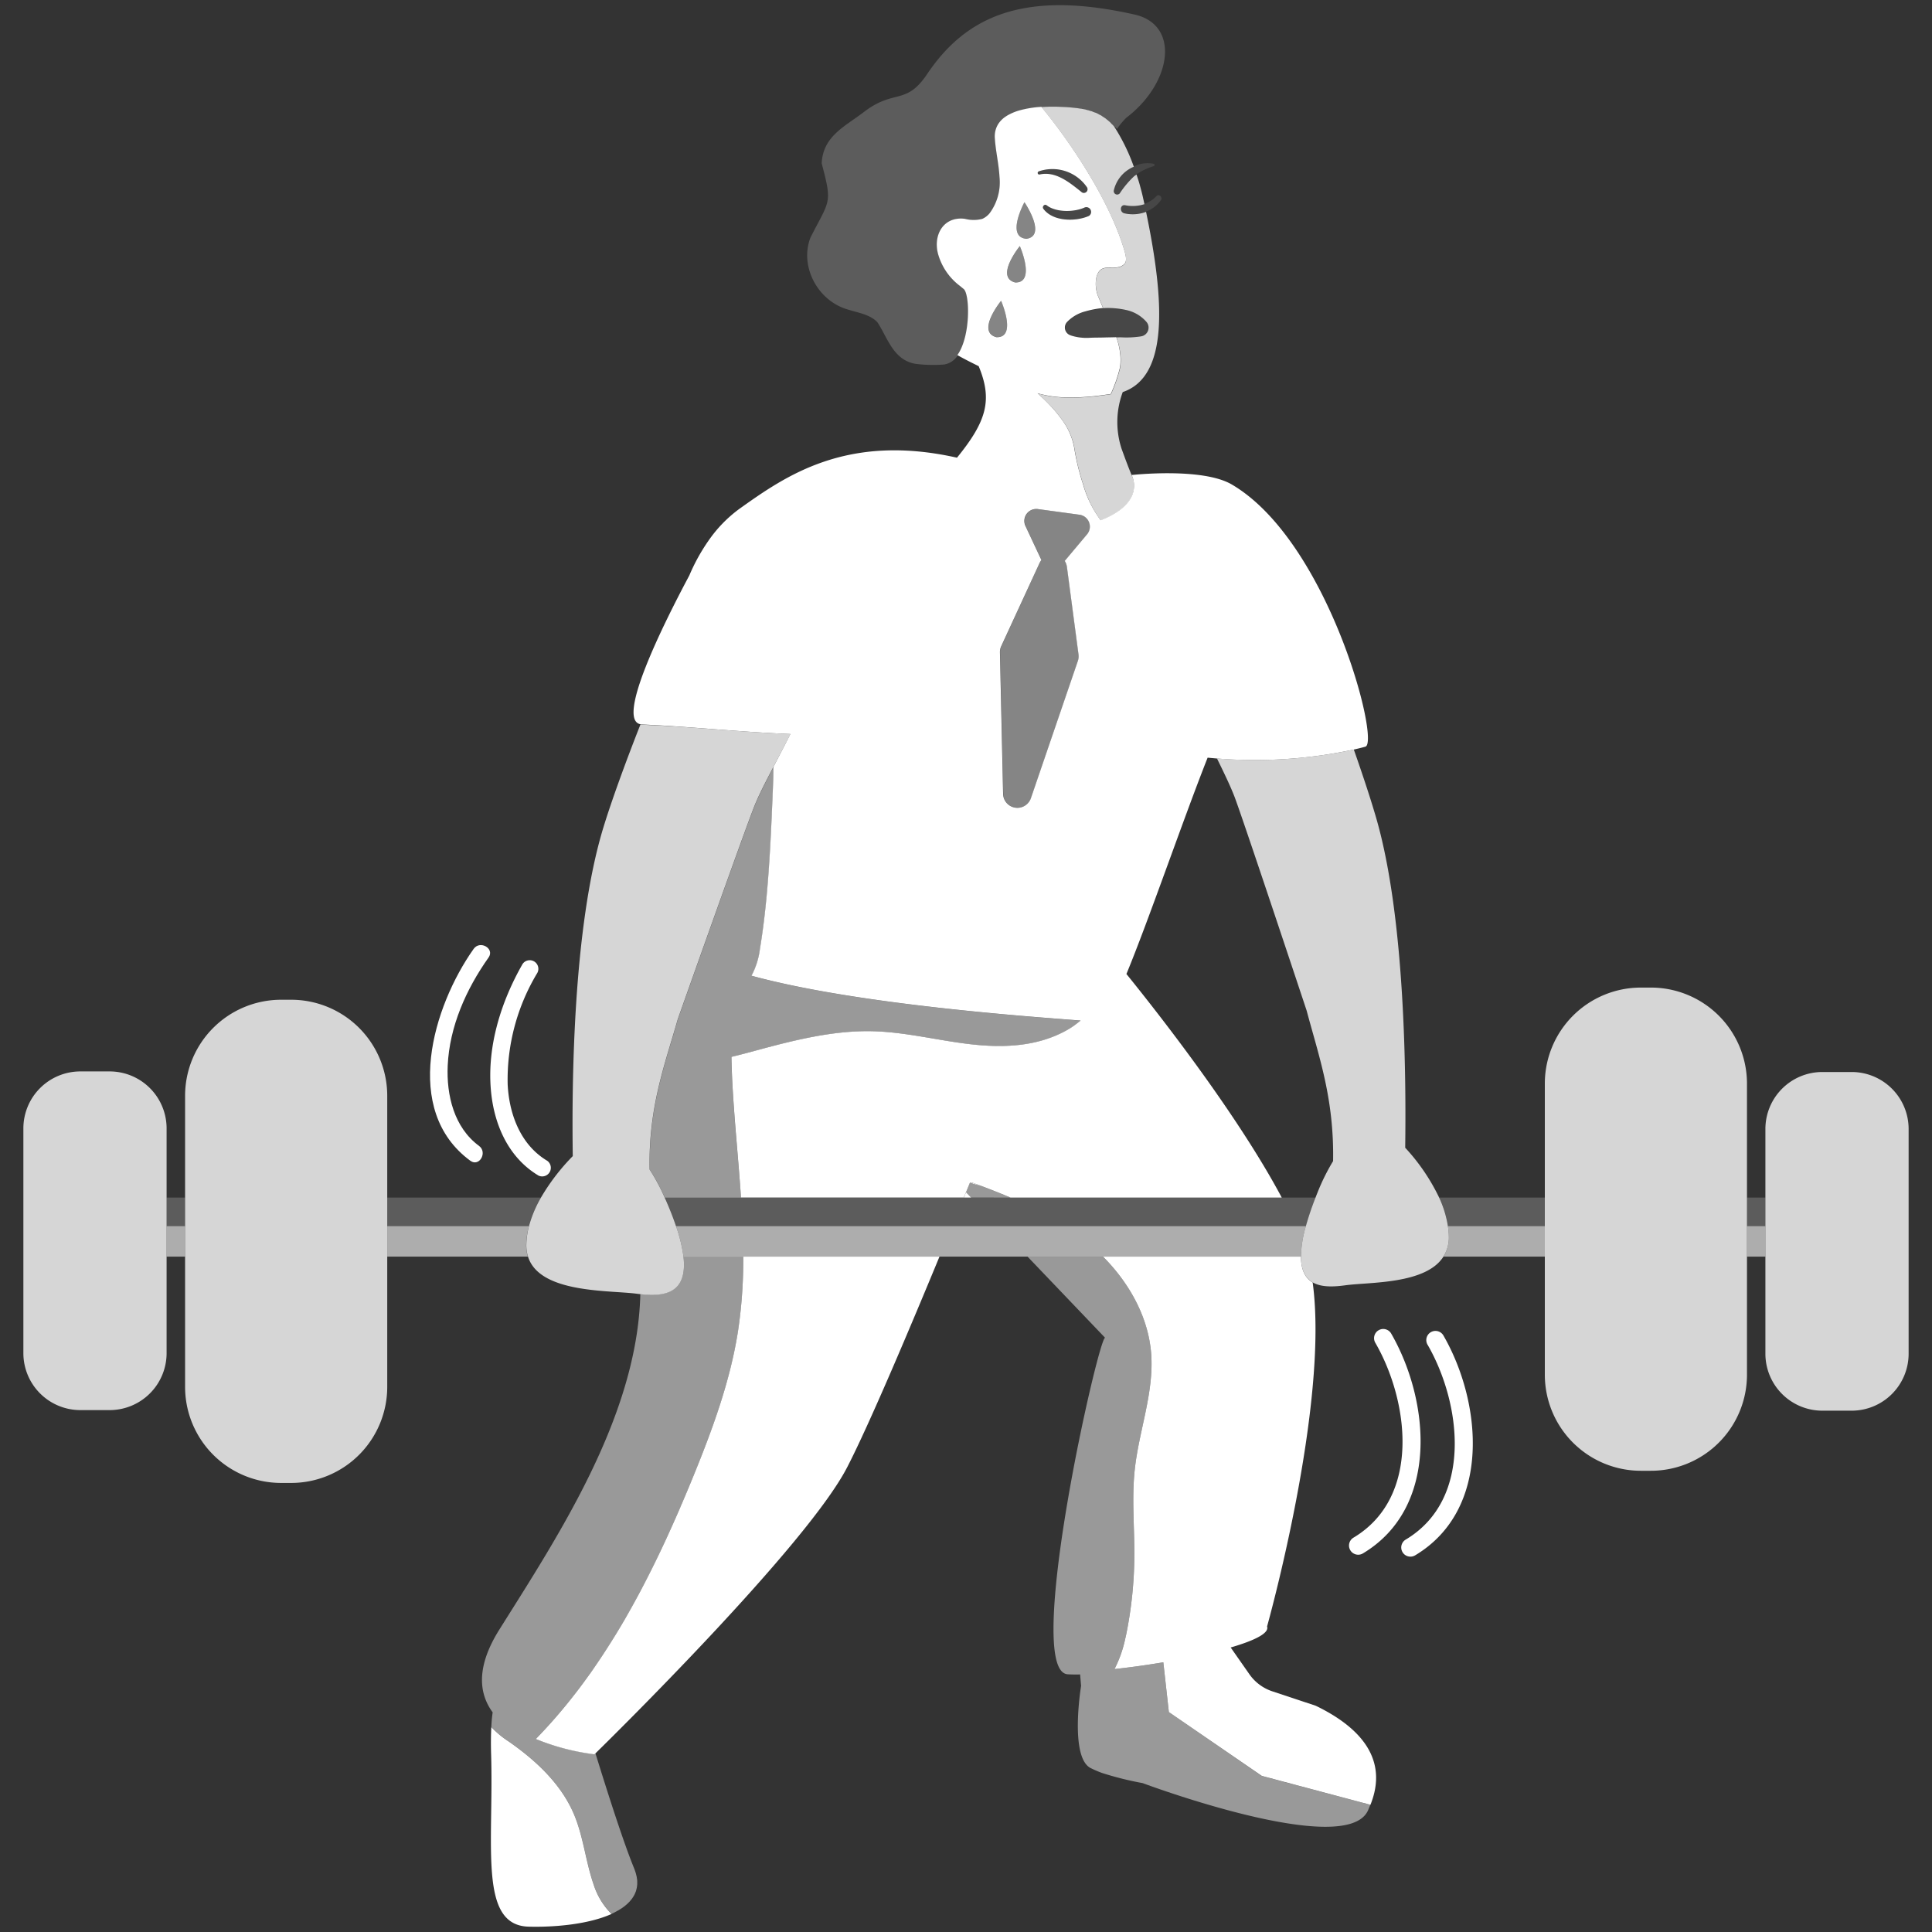
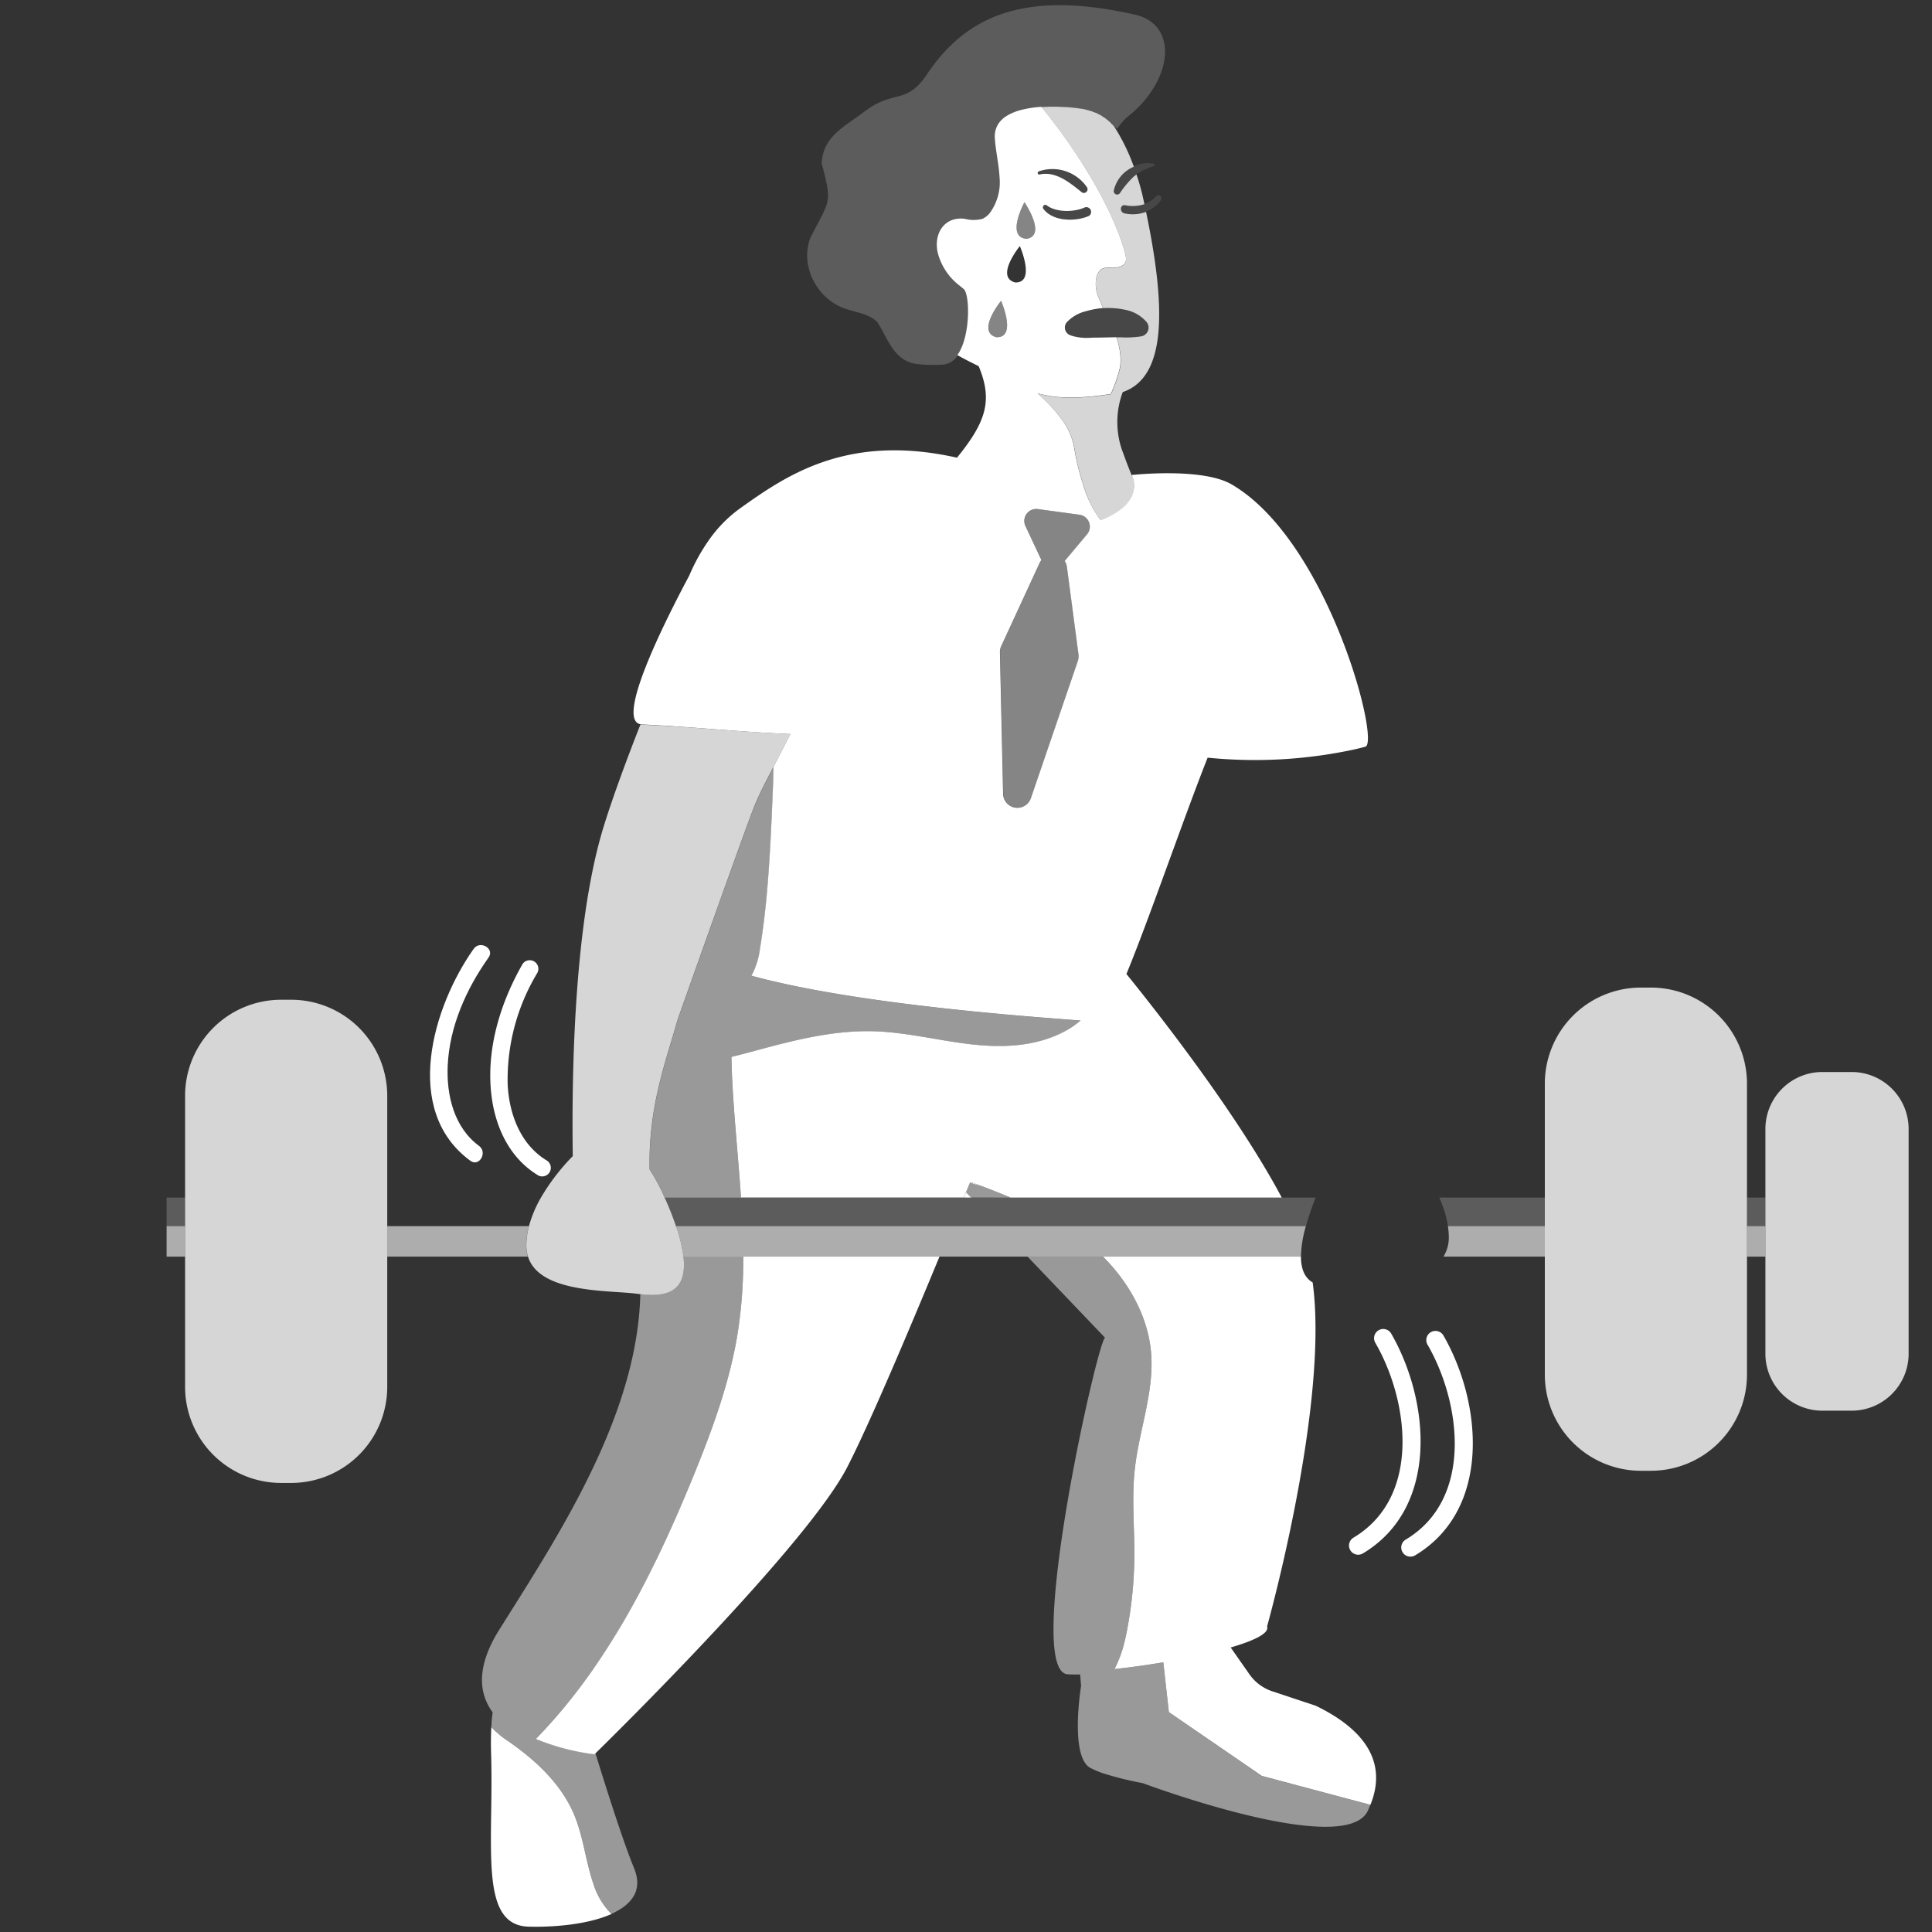
<svg xmlns="http://www.w3.org/2000/svg" viewBox="0 0 300 300">
  <rect x="0" y="0" width="300" height="300" fill="#333333" stroke="none" />
  <g fill="#fff">
    <path d="m 150.93 183.63 c -.11 0 -.22 .01 -.33 .02 .83 .3 1.57 .43 2.41 .75 -.69 -.26 -1.38 -.52 -2.08 -.77 z" />
    <path d="m 162.03 16.62 c .23 -.01 .46 -.02 .7 -.03 .14 0 .27 -.01 .41 -.01 h .92 c -.75 -.01 -1.53 0 -2.32 .05 z" />
    <path d="m 156.9 185.96 q -1.93 -.82 -3.89 -1.56 c 1.28 .49 2.57 1.01 3.85 1.56 z" />
    <path d="m 150 185.12 l -.34 .84 h 1.15 z" />
    <path d="m 103.57 238.69 q -1.96 4.27 -4.16 8.43 c 1.47 -2.76 2.85 -5.58 4.16 -8.43 z" />
    <path d="m 167.81 158.48 c -.34 .28 -.69 .55 -1.05 .8 .36 -.26 .71 -.52 1.05 -.8 z" />
    <path d="m 96.86 251.71 c -1.63 2.8 -3.37 5.53 -5.23 8.15 q 2.79 -3.94 5.23 -8.15 z" />
    <path d="m 164.1 16.58 c .27 0 .54 .01 .79 .03 -.26 -.01 -.52 -.02 -.79 -.03 z" />
    <path d="m 166.1 16.69 c .18 .02 .35 .03 .52 .05 -.44 -.05 -.93 -.08 -1.47 -.11 .23 .01 .45 .03 .67 .04 z" />
    <path d="m 171.61 18.35 c .1 .07 .19 .15 .28 .22 s .16 .12 .23 .19 c .1 .09 .19 .17 .29 .26 .05 .05 .11 .1 .17 .16 .13 .13 .26 .26 .39 .38 a 10.15 10.15 0 0 0 -1.64 -1.4 c .09 .06 .19 .13 .28 .19 z" />
    <path d="m 168.91 17.12 c .22 .06 .44 .11 .63 .17 .12 .04 .22 .09 .33 .13 .16 .06 .33 .12 .48 .19 .11 .05 .21 .11 .31 .16 .13 .07 .26 .13 .38 .2 .04 .03 .08 .05 .12 .08 a 9.1 9.1 0 0 0 -3.68 -1.21 q .6 .08 1.11 .2 c .11 .02 .21 .06 .32 .08 z" />
  </g>
  <path d="m 174.91 151.24 c 4.4 5.43 17.02 21.42 24.12 34.72 h 5.26 c .1 -.26 .2 -.52 .31 -.79 a 32.5 32.5 0 0 1 2.41 -4.86 c .17 -9.72 -2.24 -16.33 -4.1 -23.36 0 0 -10.25 -30.87 -11.29 -33.44 -.59 -1.49 -1.29 -2.94 -1.98 -4.38 l -.66 -1.35 q -.72 -.05 -1.45 -.13 c -3.73 9.39 -9.23 25.44 -12.62 33.59 z" fill="none" />
  <g fill="#fff">
    <path d="m 164.9 16.61 l .24 .01 z" />
    <path d="m 166.85 16.76 c .23 .03 .44 .05 .63 .08 -.19 -.03 -.41 -.05 -.63 -.08 z" />
    <path d="m 150 185.11 v .01 l .6 -1.47 z" />
    <path d="m 174.71 254.53 c .04 -.17 .09 -.34 .12 -.51 -.04 .17 -.08 .34 -.12 .51 z" />
    <path d="m 172.41 19.02 c -.09 -.09 -.19 -.17 -.29 -.26 -.07 -.06 -.15 -.13 -.23 -.19 s -.18 -.15 -.28 -.22 -.2 -.13 -.3 -.2 c -.06 -.04 -.11 -.08 -.17 -.11 -.04 -.03 -.08 -.05 -.12 -.08 -.12 -.07 -.25 -.13 -.38 -.2 -.1 -.05 -.2 -.11 -.31 -.16 -.15 -.07 -.32 -.13 -.48 -.19 -.11 -.04 -.21 -.09 -.33 -.13 -.19 -.06 -.41 -.12 -.63 -.17 -.11 -.03 -.2 -.06 -.32 -.09 -.34 -.08 -.71 -.14 -1.11 -.2 -.19 -.03 -.4 -.05 -.63 -.08 l -.23 -.02 c -.16 -.02 -.34 -.03 -.52 -.05 l -.28 -.02 c -.21 -.02 -.44 -.03 -.67 -.04 h -.01 l -.24 -.01 h -.02 c -.26 -.01 -.52 -.02 -.79 -.03 h -.96 c -.14 0 -.27 0 -.41 .01 q -.35 .01 -.7 .03 c -.1 0 -.2 .01 -.3 .01 5.1 6.16 10.84 15.15 12.92 22.4 .15 .53 .44 1.54 -.03 2 -1.4 1.39 -3.72 -.62 -4.36 2.16 a 5.29 5.29 0 0 0 .47 3.22 c .1 .24 .3 .74 .61 1.46 .14 -.01 .28 -.03 .42 -.03 a 12.9 12.9 0 0 1 3.32 .35 5.75 5.75 0 0 1 3 1.84 1.37 1.37 0 0 1 -.88 2.21 l -.27 .04 a 14.99 14.99 0 0 1 -2.53 .12 c -.33 -.02 -.67 -.01 -1 0 a 11.13 11.13 0 0 1 .65 3.21 7.4 7.4 0 0 1 -.1 1.57 22.88 22.88 0 0 1 -1.41 4.04 c -.68 .1 -1.33 .19 -1.94 .26 a 34.79 34.79 0 0 1 -4.77 .28 c -.46 -.01 -.89 -.03 -1.31 -.06 a 17.36 17.36 0 0 1 -2.31 -.34 c -.36 -.08 -.71 -.17 -1.04 -.26 .65 .58 1.3 1.2 1.93 1.87 a 20.69 20.69 0 0 1 1.76 2.11 10.4 10.4 0 0 1 2.05 4.79 36.54 36.54 0 0 0 1.33 5.38 16.87 16.87 0 0 0 1.85 4.27 q .4 .67 .87 1.3 c 5.78 -2.27 5.37 -5.42 4.99 -6.57 -.59 -1.35 -1.14 -2.85 -1.75 -4.52 a 13.33 13.33 0 0 1 .17 -8.84 c 7.07 -2.4 6.56 -13.85 3.62 -27.99 a 5.8 5.8 0 0 1 -3.38 .23 c -.76 -.18 -.68 -1.39 .13 -1.25 a 5.94 5.94 0 0 0 3 -.17 c -.07 -.3 -.13 -.6 -.2 -.9 -.13 -.61 -.28 -1.19 -.44 -1.76 -.22 -.85 -.37 -1.25 -.59 -1.94 -.12 .08 -.24 .16 -.36 .25 a 14.42 14.42 0 0 0 -2.23 2.65 .53 .53 0 0 1 -.75 .09 .54 .54 0 0 1 -.2 -.46 5.24 5.24 0 0 1 3.12 -3.74 30.22 30.22 0 0 0 -3.09 -6.3 c -.13 -.13 -.25 -.26 -.39 -.38 -.06 -.09 -.12 -.14 -.17 -.19 z" opacity=".8" />
    <path d="m 149.7 44.94 q -.3 -.27 -.62 -.51 a 9.38 9.38 0 0 1 -3.38 -4.96 c -.78 -2.96 .87 -5.88 4.18 -5.45 a 5.38 5.38 0 0 0 2.68 .01 3.05 3.05 0 0 0 1.18 -.92 8.08 8.08 0 0 0 1.5 -5.64 c -.11 -1.99 -.59 -3.94 -.72 -5.93 a 3.64 3.64 0 0 1 .51 -2.22 3.99 3.99 0 0 1 1.14 -1.16 5.7 5.7 0 0 1 .49 -.3 8.31 8.31 0 0 1 1.72 -.69 16.49 16.49 0 0 1 3.36 -.54 c .79 -.05 1.58 -.06 2.32 -.05 h .04 c .27 .01 .53 .01 .79 .03 h .02 l .24 .01 h .01 c .53 .03 1.03 .07 1.47 .11 l .22 .02 c .23 .03 .44 .05 .63 .08 a 9.1 9.1 0 0 1 3.68 1.21 l .17 .11 a 10.15 10.15 0 0 1 1.64 1.4 l .08 .07 c .13 .14 .27 .27 .4 .4 a 11.06 11.06 0 0 1 1.46 -1.75 c 7.09 -5.41 8.36 -14.41 1.27 -16.01 -17.22 -3.88 -26.19 .28 -32.22 9.25 -3.32 4.94 -5.1 2.22 -9.89 5.94 -2.95 2.24 -6.27 3.72 -6.48 7.91 1.69 6.39 1.26 5.6 -1.75 11.55 -1.63 4.23 .87 9.4 5.31 10.99 1.77 .63 3.86 .82 5.1 2.15 1.58 2.39 2.44 5.83 5.87 6.44 a 21.48 21.48 0 0 0 4.48 .11 3.11 3.11 0 0 0 2.12 -1.41 c 2.07 -2.94 1.91 -9.42 .98 -10.25 z" opacity=".2" />
    <path d="m 165.15 16.62 h -.01 z" opacity=".8" />
-     <path d="m 165.15 16.62 h -.01 z" opacity=".3" />
    <path d="m 166.84 16.76 l -.22 -.02 .23 .02 z" opacity=".8" />
    <path d="m 166.84 16.76 l -.22 -.02 .23 .02 z" opacity=".3" />
    <path d="m 171.32 18.16 l -.17 -.11 c .06 .04 .11 .07 .17 .11 z" opacity=".8" />
    <path d="m 171.32 18.16 l -.17 -.11 c .06 .04 .11 .07 .17 .11 z" opacity=".3" />
    <path d="m 89.12 281.71 c -2 -4.72 -5.93 -8.37 -10.14 -11.3 a 14.84 14.84 0 0 1 -2.69 -2.23 c -.06 1.2 -.08 2.59 -.03 4.22 .42 14.26 -1.95 26.55 5.81 26.77 4.13 .11 9.35 -.38 12.89 -1.97 a 11.23 11.23 0 0 1 -2.77 -4.54 c -1.25 -3.59 -1.59 -7.46 -3.07 -10.95 z" />
    <path d="m 113.69 167.58 c -.06 -1.15 -.09 -2.3 -.11 -3.46 1.38 -.33 2.76 -.7 4.12 -1.07 5.87 -1.59 11.84 -3.06 17.83 -2.91 5.09 .12 10.07 1.42 15.12 2.01 s 10.4 .42 15.03 -2.18 a 12.56 12.56 0 0 0 1.09 -.69 c .36 -.25 .7 -.52 1.05 -.8 -7.02 -.56 -34.44 -2.4 -51.11 -6.96 a 12.04 12.04 0 0 0 1.32 -4.22 c .6 -3.63 .99 -7.3 1.27 -10.98 .33 -4.33 .52 -8.67 .7 -13.01 .06 -1.39 .11 -2.8 .12 -4.22 l -.7 1.34 c -.74 1.45 -1.48 2.9 -2.11 4.38 -1.11 2.56 -12.04 33.44 -12.04 33.44 -2 7.03 -4.57 13.65 -4.38 23.36 a 31.15 31.15 0 0 1 2.34 4.36 h 11.84 c -.43 -6.13 -1.09 -12.27 -1.38 -18.39 z" opacity=".5" />
    <path d="m 83.21 270.02 a 79.89 79.89 0 0 0 5.41 -6.15 q 1.5 -1.88 2.9 -3.85 c .04 -.05 .08 -.11 .12 -.16 1.86 -2.62 3.6 -5.35 5.23 -8.15 l .06 -.1 q 1.2 -2.06 2.32 -4.17 l .17 -.32 q 2.2 -4.15 4.16 -8.43 c .08 -.18 .16 -.35 .24 -.53 q .92 -2.02 1.8 -4.05 c .1 -.24 .21 -.48 .31 -.73 q .88 -2.05 1.72 -4.11 c 2.99 -7.31 5.74 -14.79 6.96 -22.6 a 74.09 74.09 0 0 0 .8 -11.56 h -9.28 c .68 5.93 -3.24 6.19 -6.7 5.83 -.45 19 -12.82 37.64 -21.89 52.1 -3.63 5.78 -3.2 9.91 -1.04 12.85 -.06 .44 -.12 .91 -.16 1.44 v .03 c -.02 .26 -.04 .53 -.05 .81 a 14.84 14.84 0 0 0 2.69 2.23 c 4.21 2.93 8.14 6.58 10.14 11.3 1.48 3.49 1.83 7.36 3.07 10.94 a 11.23 11.23 0 0 0 2.77 4.54 c .2 -.09 .39 -.18 .57 -.28 .08 -.04 .16 -.09 .24 -.13 .1 -.06 .21 -.11 .31 -.17 .08 -.05 .16 -.1 .24 -.15 .1 -.06 .19 -.12 .28 -.18 s .15 -.11 .22 -.16 .17 -.12 .25 -.19 .14 -.12 .2 -.17 .15 -.13 .22 -.2 .12 -.12 .18 -.18 .14 -.14 .2 -.22 .11 -.13 .16 -.19 .12 -.15 .17 -.23 .09 -.14 .13 -.2 .09 -.16 .14 -.24 .07 -.14 .11 -.22 .07 -.17 .11 -.26 .06 -.15 .08 -.23 .05 -.18 .07 -.28 c .02 -.08 .04 -.16 .05 -.23 .02 -.1 .03 -.2 .04 -.3 .01 -.08 .02 -.16 .02 -.24 v -.32 c 0 -.08 0 -.16 -.01 -.24 -.01 -.12 -.03 -.24 -.05 -.36 -.01 -.08 -.02 -.16 -.04 -.24 -.03 -.13 -.06 -.27 -.1 -.41 -.02 -.07 -.03 -.14 -.06 -.21 -.07 -.21 -.14 -.43 -.23 -.65 -1.57 -3.81 -4.02 -11.42 -6 -17.85 l -.14 .13 a 35.38 35.38 0 0 1 -9.11 -2.36 z" opacity=".5" />
    <path d="m 156.86 185.96 c -1.28 -.55 -2.57 -1.07 -3.85 -1.56 -.84 -.32 -1.58 -.45 -2.41 -.75 l -.6 1.46 .81 .84 z" opacity=".5" />
    <path d="m 181.5 265.85 l -.86 -7.73 c -2.61 .44 -5.23 .8 -7.58 1.05 a 18.74 18.74 0 0 0 1.65 -4.64 c .04 -.17 .09 -.34 .12 -.51 a 63.07 63.07 0 0 0 1.31 -12.4 c .03 -4.47 -.42 -8.95 .06 -13.39 .66 -6.07 3.02 -11.99 2.55 -18.08 -.44 -5.69 -3.4 -10.92 -7.47 -15.02 h -11.72 l 12.04 12.6 c -1.03 -.13 -12.78 51.76 -5.82 52.25 .54 .04 1.2 .04 1.94 .03 l .15 1.77 v .01 c -.03 .18 -1.76 10.84 1.38 12.7 a 16.26 16.26 0 0 0 1.92 .83 50.33 50.33 0 0 0 6.26 1.56 s 31.36 11.76 34.96 4.31 c .09 -.19 .16 -.38 .24 -.57 .05 -.13 .11 -.25 .16 -.37 l -16.87 -4.48 z" opacity=".5" />
    <path d="m 114.6 206.68 c -1.22 7.81 -3.97 15.28 -6.96 22.6 q -.84 2.06 -1.72 4.11 -.16 .36 -.31 .73 -.88 2.03 -1.8 4.05 c -.08 .18 -.16 .35 -.24 .53 -1.31 2.85 -2.69 5.66 -4.16 8.43 l -.17 .32 q -1.13 2.11 -2.32 4.17 l -.06 .1 q -2.45 4.2 -5.23 8.15 l -.12 .16 q -1.4 1.97 -2.9 3.85 a 79.89 79.89 0 0 1 -5.41 6.15 35.38 35.38 0 0 0 9.1 2.38 l .14 -.13 c 2.21 -2.16 32.74 -32.16 39.08 -44.39 3.45 -6.65 10 -22.21 14.36 -32.76 h -30.47 a 74.25 74.25 0 0 1 -.81 11.55 z" />
    <path d="m 202.01 195.13 h -30.73 c 4.07 4.1 7.02 9.34 7.47 15.02 .47 6.08 -1.9 12.01 -2.55 18.08 -.48 4.44 -.03 8.93 -.06 13.39 a 63.07 63.07 0 0 1 -1.31 12.4 c -.04 .17 -.08 .34 -.12 .51 a 18.74 18.74 0 0 1 -1.65 4.64 c 2.35 -.25 4.96 -.61 7.58 -1.05 l .86 7.73 14.43 9.91 16.87 4.49 c 2.8 -6.95 -1.37 -11.94 -8.49 -15.38 l -6.74 -2.24 a 7.06 7.06 0 0 1 -3.54 -2.62 l -2.93 -4.19 c 3.64 -1.06 6.03 -2.21 5.65 -3.26 0 0 9.67 -34.42 7.08 -53.42 -1.08 -.63 -1.81 -1.83 -1.82 -4.01 z" />
    <path d="m 239.89 190.39 v -4.43 h -16.41 a 16.7 16.7 0 0 1 1.36 4.43 z" opacity=".2" />
-     <path d="m 82.13 190.39 a 18.52 18.52 0 0 1 1.86 -4.43 h -23.86 v 4.43 z" opacity=".2" />
    <path d="m 271.27 185.96 h 2.86 v 4.43 h -2.86 z" opacity=".2" />
    <path d="m 25.87 185.96 h 2.87 v 4.43 h -2.87 z" opacity=".2" />
    <path d="m 156.9 185.96 h -53.68 c .08 .17 .15 .33 .23 .51 .62 1.44 1.13 2.74 1.53 3.92 h 97.81 a 45.8 45.8 0 0 1 1.5 -4.43 z" opacity=".2" />
    <path d="m 82.13 190.39 h -22 v 4.74 h 21.84 a 5.87 5.87 0 0 1 -.26 -1.9 12.32 12.32 0 0 1 .42 -2.84 z" opacity=".6" />
    <path d="m 202.01 195.13 a 18.01 18.01 0 0 1 .77 -4.74 h -97.81 a 23.54 23.54 0 0 1 1.16 4.74 z" opacity=".6" />
    <path d="m 239.89 190.39 h -15.06 a 12.42 12.42 0 0 1 .14 1.54 5.66 5.66 0 0 1 -.83 3.2 h 15.74 z" opacity=".6" />
    <path d="m 271.27 190.39 h 2.86 v 4.74 h -2.86 z" opacity=".6" />
    <path d="m 25.87 190.39 h 2.87 v 4.74 h -2.87 z" opacity=".6" />
    <path d="m 271.27 190.39 v -22.12 a 14.92 14.92 0 0 0 -14.92 -14.92 h -1.55 a 14.92 14.92 0 0 0 -14.92 14.92 v 45.19 a 14.92 14.92 0 0 0 14.92 14.92 h 1.55 a 14.92 14.92 0 0 0 14.92 -14.92 z" opacity=".8" />
    <path d="m 60.13 190.39 v -20.23 a 14.92 14.92 0 0 0 -14.92 -14.92 h -1.55 a 14.92 14.92 0 0 0 -14.92 14.92 v 45.2 a 14.92 14.92 0 0 0 14.92 14.91 h 1.55 a 14.92 14.92 0 0 0 14.92 -14.92 z" opacity=".8" />
-     <path d="m 25.87 190.39 v -15.17 a 8.85 8.85 0 0 0 -8.85 -8.85 h -4.54 a 8.85 8.85 0 0 0 -8.85 8.85 v 34.89 a 8.85 8.85 0 0 0 8.85 8.85 h 4.54 a 8.85 8.85 0 0 0 8.85 -8.85 z" opacity=".8" />
    <path d="m 106.13 195.13 a 23.54 23.54 0 0 0 -1.16 -4.74 c -.4 -1.18 -.9 -2.48 -1.53 -3.92 -.08 -.18 -.15 -.34 -.23 -.51 a 31.15 31.15 0 0 0 -2.34 -4.36 c -.19 -9.72 2.38 -16.33 4.38 -23.36 0 0 10.93 -30.87 12.04 -33.44 .63 -1.49 1.37 -2.94 2.11 -4.38 l .7 -1.34 2.13 -4.08 c .17 -.34 .34 -.68 .51 -1.02 -7.67 -.3 -16.4 -1.22 -23.02 -1.44 a 1.26 1.26 0 0 1 -.27 -.05 c -2.43 6.17 -4.51 11.94 -5.72 15.88 -4.84 15.72 -4.94 40.54 -4.79 51.15 a 32.73 32.73 0 0 0 -4.94 6.44 18.52 18.52 0 0 0 -1.86 4.43 12.33 12.33 0 0 0 -.41 2.84 5.9 5.9 0 0 0 .26 1.9 c 1.78 5.69 12.45 5.2 16.81 5.75 .21 .03 .43 .05 .65 .08 3.44 .36 7.36 .1 6.68 -5.83 z" opacity=".8" />
    <path d="m 287.52 166.46 h -4.54 a 8.85 8.85 0 0 0 -8.85 8.85 v 34.89 a 8.85 8.85 0 0 0 8.85 8.85 h 4.54 a 8.85 8.85 0 0 0 8.85 -8.85 v -34.89 a 8.85 8.85 0 0 0 -8.85 -8.85 z" opacity=".8" />
    <path d="m 159.25 81.68 l 1.17 2.5 1.3 2.77 a 2.25 2.25 0 0 0 -.27 .43 l -5.96 12.96 a 2.2 2.2 0 0 0 -.2 .98 l .49 21.92 a 2.22 2.22 0 0 0 4.33 .67 l 7.28 -21.28 a 2.22 2.22 0 0 0 .1 -1.01 l -1.8 -13.6 a 2.23 2.23 0 0 0 -.34 -.92 l 3.48 -4.13 a 1.86 1.86 0 0 0 -1.17 -3.04 l -6.45 -.88 a 1.86 1.86 0 0 0 -1.94 2.64 z" opacity=".4" />
-     <path d="m 224.83 190.39 a 16.7 16.7 0 0 0 -1.36 -4.43 31.1 31.1 0 0 0 -5.27 -7.74 c .14 -10.61 .05 -35.43 -4.49 -51.15 -.81 -2.8 -2.03 -6.53 -3.49 -10.68 a 73.15 73.15 0 0 1 -21.25 1.38 l .66 1.35 c .69 1.44 1.39 2.89 1.98 4.38 1.04 2.56 11.29 33.44 11.29 33.44 1.87 7.03 4.28 13.65 4.1 23.36 a 32.4 32.4 0 0 0 -2.41 4.86 c -.11 .27 -.21 .53 -.31 .79 a 45.8 45.8 0 0 0 -1.5 4.43 17.97 17.97 0 0 0 -.77 4.74 c .01 2.18 .74 3.38 1.83 4.01 1.4 .81 3.38 .68 5.13 .44 3.75 -.5 12.45 -.14 15.17 -4.45 a 5.65 5.65 0 0 0 .83 -3.2 12.29 12.29 0 0 0 -.14 -1.53 z" opacity=".8" />
-     <path d="m 210.18 238.76 a 1.42 1.42 0 0 0 1.44 2.46 c 11.89 -7.11 10.43 -23.68 4.4 -34.15 a 1.42 1.42 0 0 0 -2.46 1.44 c 5.23 9.06 7.12 23.97 -3.38 30.25 z" />
+     <path d="m 210.18 238.76 a 1.42 1.42 0 0 0 1.44 2.46 c 11.89 -7.11 10.43 -23.68 4.4 -34.15 a 1.42 1.42 0 0 0 -2.46 1.44 c 5.23 9.06 7.12 23.97 -3.38 30.25 " />
    <path d="m 221.67 208.8 c 5.23 9.06 7.12 23.98 -3.38 30.26 a 1.42 1.42 0 0 0 1.44 2.46 c 11.89 -7.11 10.43 -23.68 4.4 -34.15 a 1.42 1.42 0 1 0 -2.46 1.44 z" />
    <path d="m 83.63 182.55 a 1.34 1.34 0 0 0 1.35 -2.3 c -4.15 -2.47 -5.92 -7.23 -6.15 -11.87 a 32.09 32.09 0 0 1 4.62 -17.33 1.34 1.34 0 0 0 -2.31 -1.35 c -3.32 5.81 -5.47 12.62 -4.93 19.37 .42 5.36 2.64 10.63 7.42 13.48 z" />
    <path d="m 73.03 180.24 c 1.39 1.02 2.72 -1.3 1.35 -2.31 -3.88 -2.86 -5.07 -7.88 -4.86 -12.47 .28 -6.06 2.86 -11.86 6.34 -16.77 1 -1.4 -1.32 -2.74 -2.31 -1.35 -6.32 8.93 -11.17 25.07 -.52 32.9 z" />
    <path d="m 122.73 113.98 c -.17 .34 -.34 .68 -.51 1.02 l -2.12 4.08 c -.01 1.42 -.06 2.84 -.12 4.22 -.18 4.34 -.37 8.69 -.7 13.01 -.28 3.68 -.67 7.35 -1.27 10.98 a 12 12 0 0 1 -1.32 4.22 c 16.67 4.56 44.09 6.4 51.11 6.96 -.34 .28 -.69 .55 -1.04 .8 a 12.56 12.56 0 0 1 -1.09 .69 c -4.63 2.6 -9.97 2.77 -15.03 2.18 s -10.02 -1.88 -15.11 -2.01 c -5.99 -.15 -11.96 1.32 -17.83 2.91 -1.36 .37 -2.74 .74 -4.12 1.07 .02 1.16 .06 2.32 .11 3.46 .3 6.12 .96 12.25 1.37 18.38 h 34.6 l .35 -.84 .6 -1.46 c .11 -.01 .22 -.02 .33 -.02 .69 .25 1.39 .5 2.08 .77 q 1.96 .74 3.89 1.56 h 42.12 c -7.09 -13.3 -19.72 -29.29 -24.12 -34.72 3.38 -8.15 8.89 -24.2 12.61 -33.59 q .73 .07 1.45 .13 a 73.18 73.18 0 0 0 21.25 -1.39 c 1.16 -.26 1.8 -.45 1.8 -.45 2.32 -.69 -5.77 -31.93 -20.75 -40.71 -4.59 -2.69 -15.56 -1.47 -15.56 -1.47 a 2.91 2.91 0 0 1 .19 .45 c .38 1.15 .79 4.3 -4.99 6.57 q -.46 -.63 -.87 -1.3 a 16.84 16.84 0 0 1 -1.86 -4.27 36.54 36.54 0 0 1 -1.33 -5.38 10.4 10.4 0 0 0 -2.05 -4.79 20.69 20.69 0 0 0 -1.76 -2.11 c -.63 -.67 -1.29 -1.29 -1.93 -1.87 .34 .1 .68 .19 1.04 .26 a 17.31 17.31 0 0 0 2.31 .34 c .42 .03 .85 .05 1.31 .06 a 34.8 34.8 0 0 0 4.77 -.28 c .62 -.07 1.26 -.16 1.94 -.26 a 23.04 23.04 0 0 0 1.41 -4.04 7.53 7.53 0 0 0 .1 -1.57 11.2 11.2 0 0 0 -.65 -3.21 c -.49 .01 -.98 .03 -1.48 .03 -.85 .04 -1.73 .02 -2.62 .06 a 7.93 7.93 0 0 1 -2.83 -.32 l -.17 -.06 a 1.27 1.27 0 0 1 -.82 -1.61 1.31 1.31 0 0 1 .29 -.48 6.04 6.04 0 0 1 2.83 -1.63 15.11 15.11 0 0 1 2.74 -.52 c -.31 -.71 -.51 -1.22 -.61 -1.46 a 5.27 5.27 0 0 1 -.44 -3.22 c .64 -2.78 2.95 -.77 4.36 -2.16 .47 -.46 .18 -1.47 .03 -2 -2.08 -7.25 -7.82 -16.23 -12.92 -22.4 a 16.49 16.49 0 0 0 -3.36 .54 8.34 8.34 0 0 0 -1.72 .69 c -.17 .09 -.33 .19 -.49 .3 a 3.99 3.99 0 0 0 -1.14 1.16 3.64 3.64 0 0 0 -.51 2.22 c .13 1.99 .61 3.94 .72 5.93 a 8.08 8.08 0 0 1 -1.5 5.64 3.05 3.05 0 0 1 -1.18 .92 5.38 5.38 0 0 1 -2.68 -.01 c -3.32 -.43 -4.97 2.49 -4.18 5.45 a 9.38 9.38 0 0 0 3.38 4.96 c .21 .17 .42 .34 .62 .51 .93 .83 1.09 7.31 -1 10.24 1.09 .62 2.2 1.17 3.31 1.72 2.15 5.2 1.29 8.49 -3.37 14.21 -17.14 -3.85 -26.62 2.84 -33.77 7.93 a 20.58 20.58 0 0 0 -4.81 4.95 l -.02 .02 -.03 .05 a 29.58 29.58 0 0 0 -2.93 5.33 c -4.29 8.04 -11.31 22.31 -7.63 23.1 a 1.28 1.28 0 0 0 .27 .05 c 6.65 .26 15.38 1.18 23.05 1.48 z m 46.33 -80.44 c -2.06 .9 -5.56 .88 -7.04 -1.11 -.25 -.33 .16 -.82 .51 -.55 1.46 1.14 4.31 1.08 5.91 .33 a .74 .74 0 0 1 .63 1.33 z m -7.76 -6.93 a 6.5 6.5 0 0 1 7.47 2.45 .57 .57 0 0 1 -.88 .72 c -1.8 -1.43 -3.95 -3.24 -6.44 -2.69 a .25 .25 0 0 1 -.14 -.48 z m -.12 52.44 l 6.45 .88 a 1.86 1.86 0 0 1 1.17 3.04 l -3.47 4.13 a 2.23 2.23 0 0 1 .34 .92 l 1.8 13.6 a 2.22 2.22 0 0 1 -.1 1.01 l -7.28 21.28 a 2.22 2.22 0 0 1 -4.33 -.67 l -.49 -21.92 a 2.2 2.2 0 0 1 .2 -.98 l 5.97 -12.95 a 2.25 2.25 0 0 1 .27 -.43 l -1.3 -2.77 -1.17 -2.5 a 1.86 1.86 0 0 1 1.95 -2.64 z m -2.11 -47.66 s 3.54 5.2 .33 5.69 c -3.28 -.25 -.32 -5.69 -.32 -5.69 z m -.71 6.82 s 2.52 5.76 -.73 5.65 c -3.18 -.85 .73 -5.65 .73 -5.65 z m -2.91 8.5 s 2.52 5.76 -.73 5.65 c -3.18 -.85 .73 -5.65 .73 -5.65 z" />
    <path d="m 168.44 32.21 c -1.6 .76 -4.45 .81 -5.91 -.33 -.35 -.27 -.76 .22 -.51 .55 1.48 1.99 4.98 2 7.04 1.11 a .74 .74 0 0 0 -.62 -1.33 z" opacity=".1" />
    <path d="m 174.69 31.84 c -.81 -.14 -.89 1.07 -.13 1.25 a 5.81 5.81 0 0 0 3.38 -.23 4.98 4.98 0 0 0 2.34 -1.8 c .29 -.42 -.3 -1.02 -.68 -.63 a 4.75 4.75 0 0 1 -1.91 1.23 5.95 5.95 0 0 1 -3 .18 z" opacity=".1" />
    <path d="m 176.91 52.27 l .27 -.04 a 1.37 1.37 0 0 0 .88 -2.21 5.75 5.75 0 0 0 -3 -1.84 12.89 12.89 0 0 0 -3.32 -.35 c -.14 0 -.28 .02 -.42 .03 a 15.14 15.14 0 0 0 -2.74 .52 6.05 6.05 0 0 0 -2.83 1.62 1.32 1.32 0 0 0 -.29 .48 1.28 1.28 0 0 0 .81 1.61 l .17 .06 a 7.93 7.93 0 0 0 2.83 .32 c .89 -.05 1.77 -.03 2.62 -.06 .5 -.01 .99 -.02 1.48 -.03 .34 -.01 .67 -.01 1 0 a 15.02 15.02 0 0 0 2.54 -.11 z" opacity=".1" />
    <path d="m 159.4 37.08 c 3.21 -.49 -.33 -5.69 -.33 -5.69 s -2.96 5.43 .33 5.69 z" opacity=".4" />
    <path d="m 161.45 27.09 c 2.49 -.55 4.64 1.26 6.44 2.69 a .57 .57 0 0 0 .88 -.72 6.5 6.5 0 0 0 -7.47 -2.45 .25 .25 0 0 0 .15 .48 z" opacity=".1" />
    <path d="m 172.93 29.6 a .53 .53 0 0 0 .95 .37 14.42 14.42 0 0 1 2.23 -2.65 c .12 -.09 .24 -.17 .36 -.25 a 9.88 9.88 0 0 1 2.7 -1.28 .18 .18 0 0 0 .09 -.25 .19 .19 0 0 0 -.1 -.1 4.76 4.76 0 0 0 -3.12 .41 5.24 5.24 0 0 0 -3.11 3.75 z" opacity=".1" />
-     <path d="m 157.64 43.85 c 3.25 .11 .73 -5.65 .73 -5.65 s -3.91 4.8 -.73 5.65 z" opacity=".4" />
    <path d="m 154.73 52.35 c 3.24 .11 .73 -5.65 .73 -5.65 s -3.91 4.8 -.73 5.65 z" opacity=".4" />
  </g>
</svg>